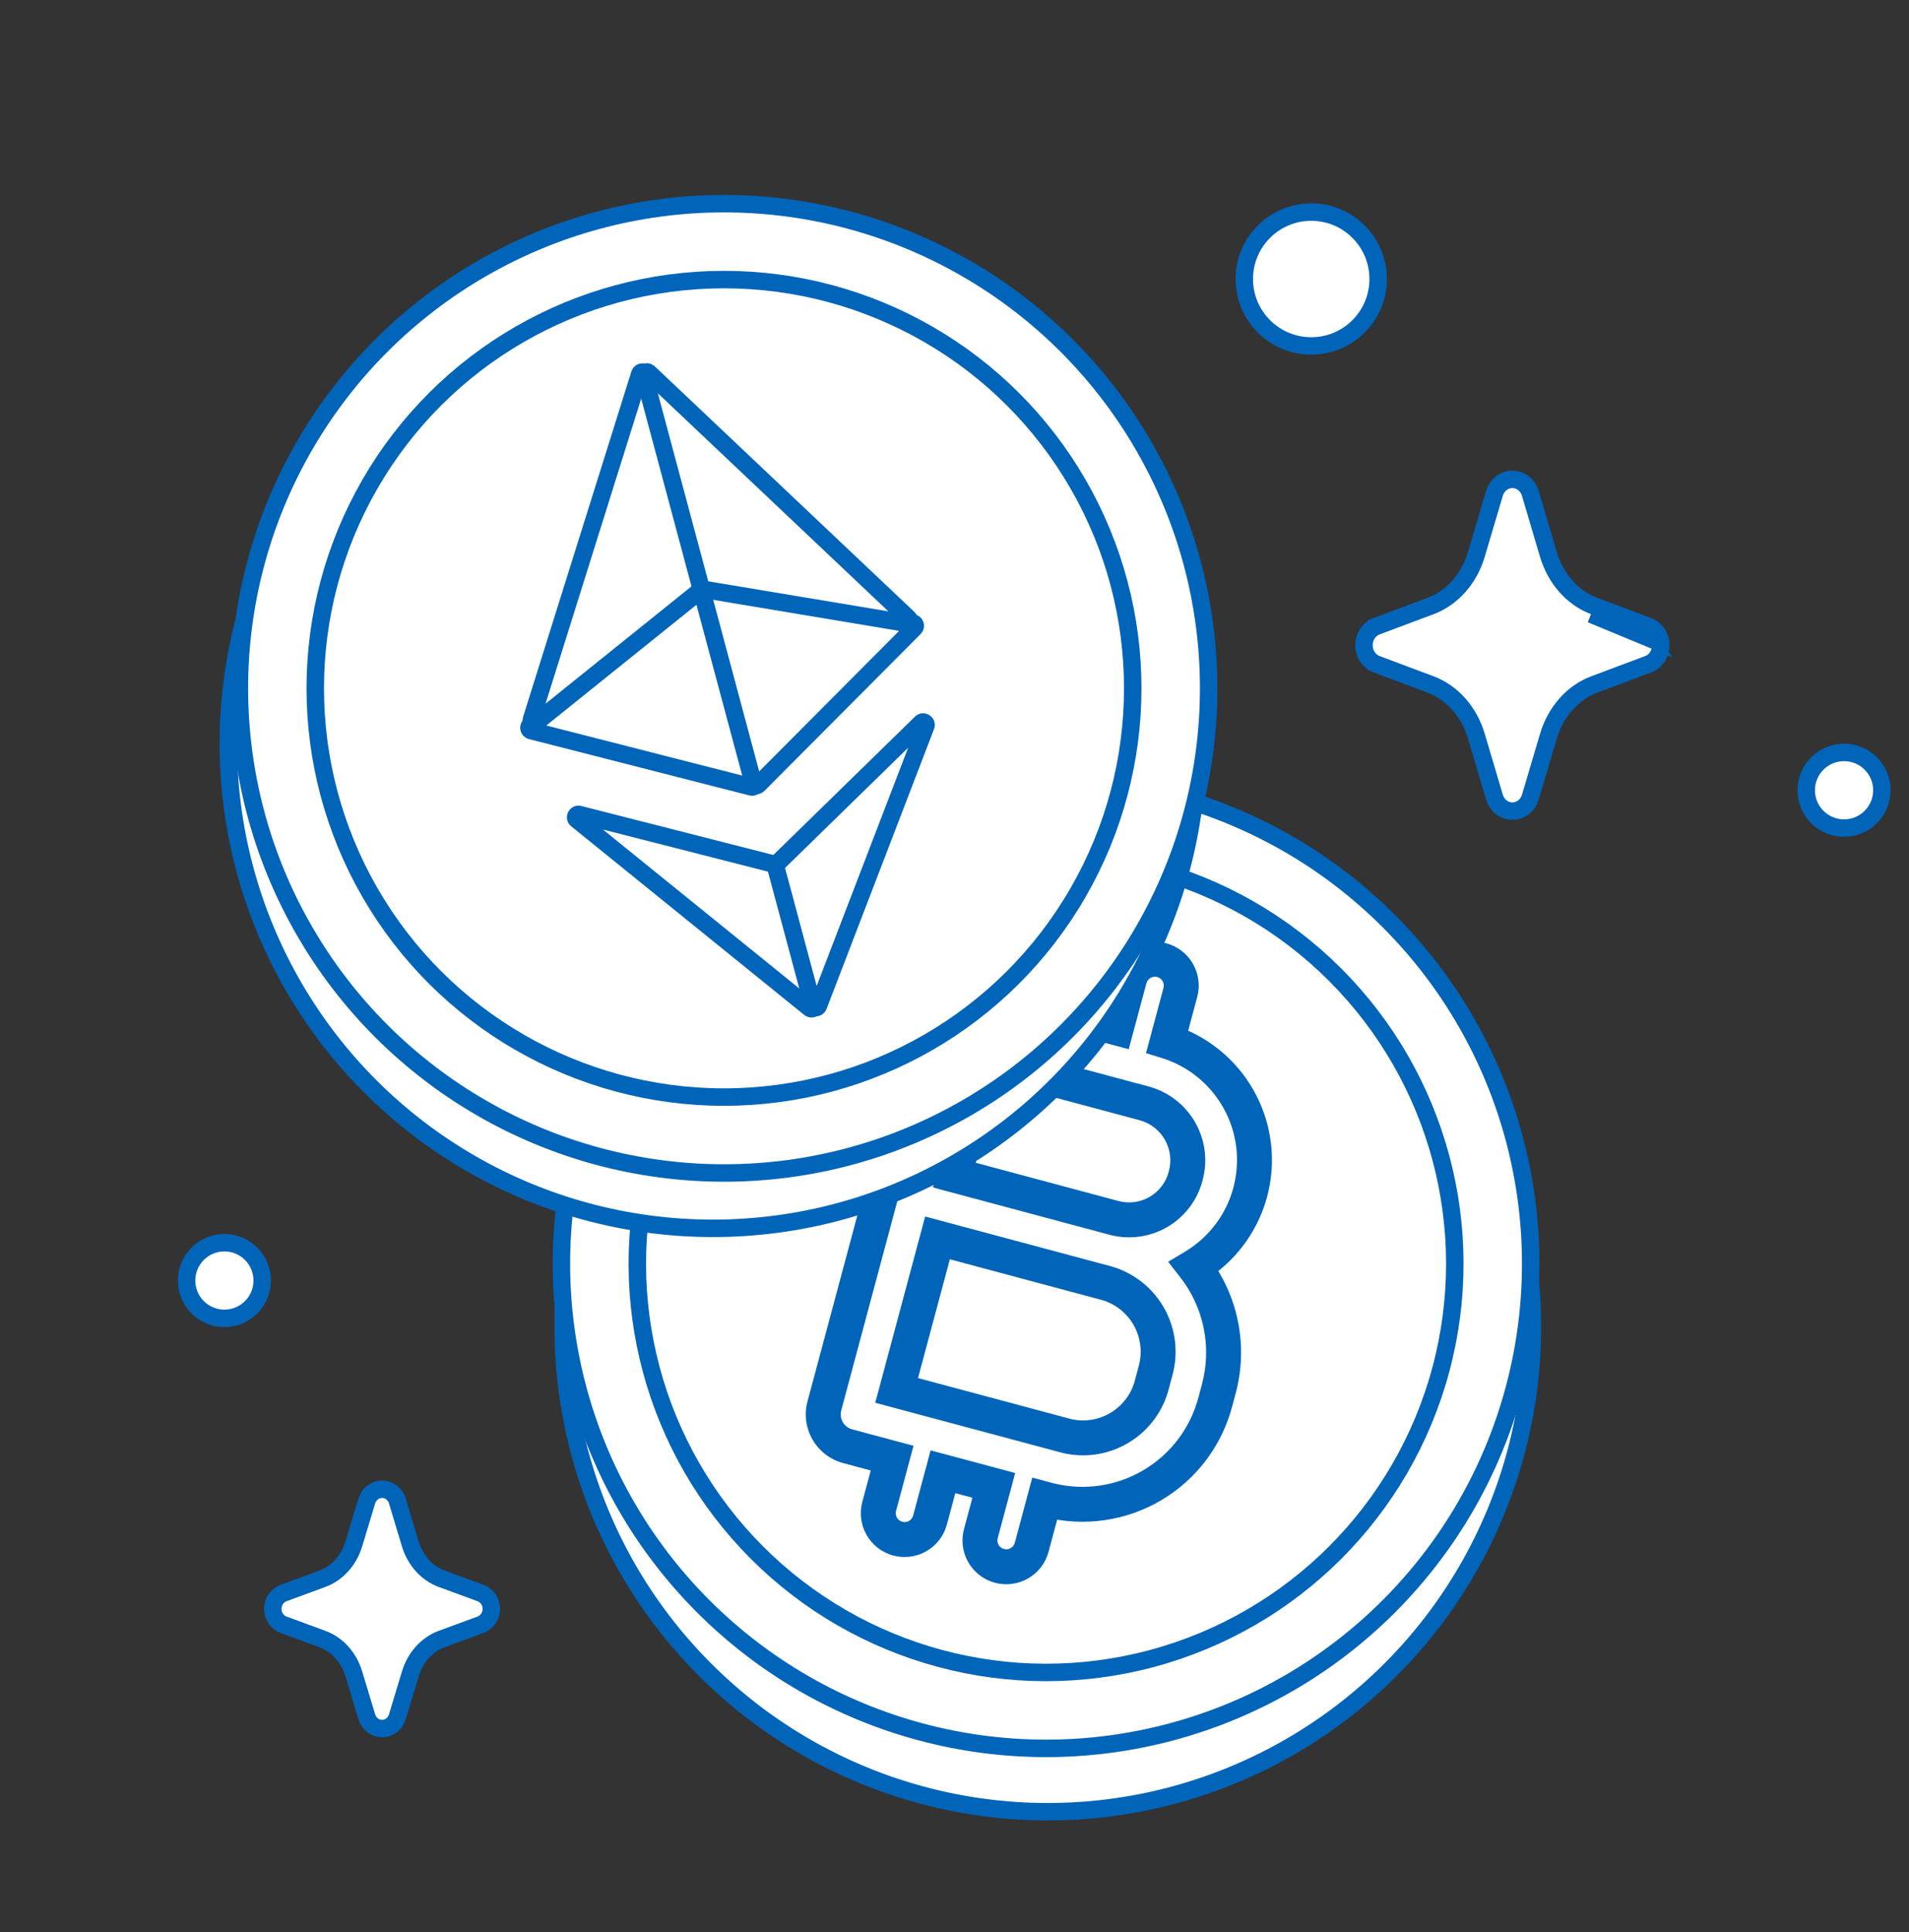
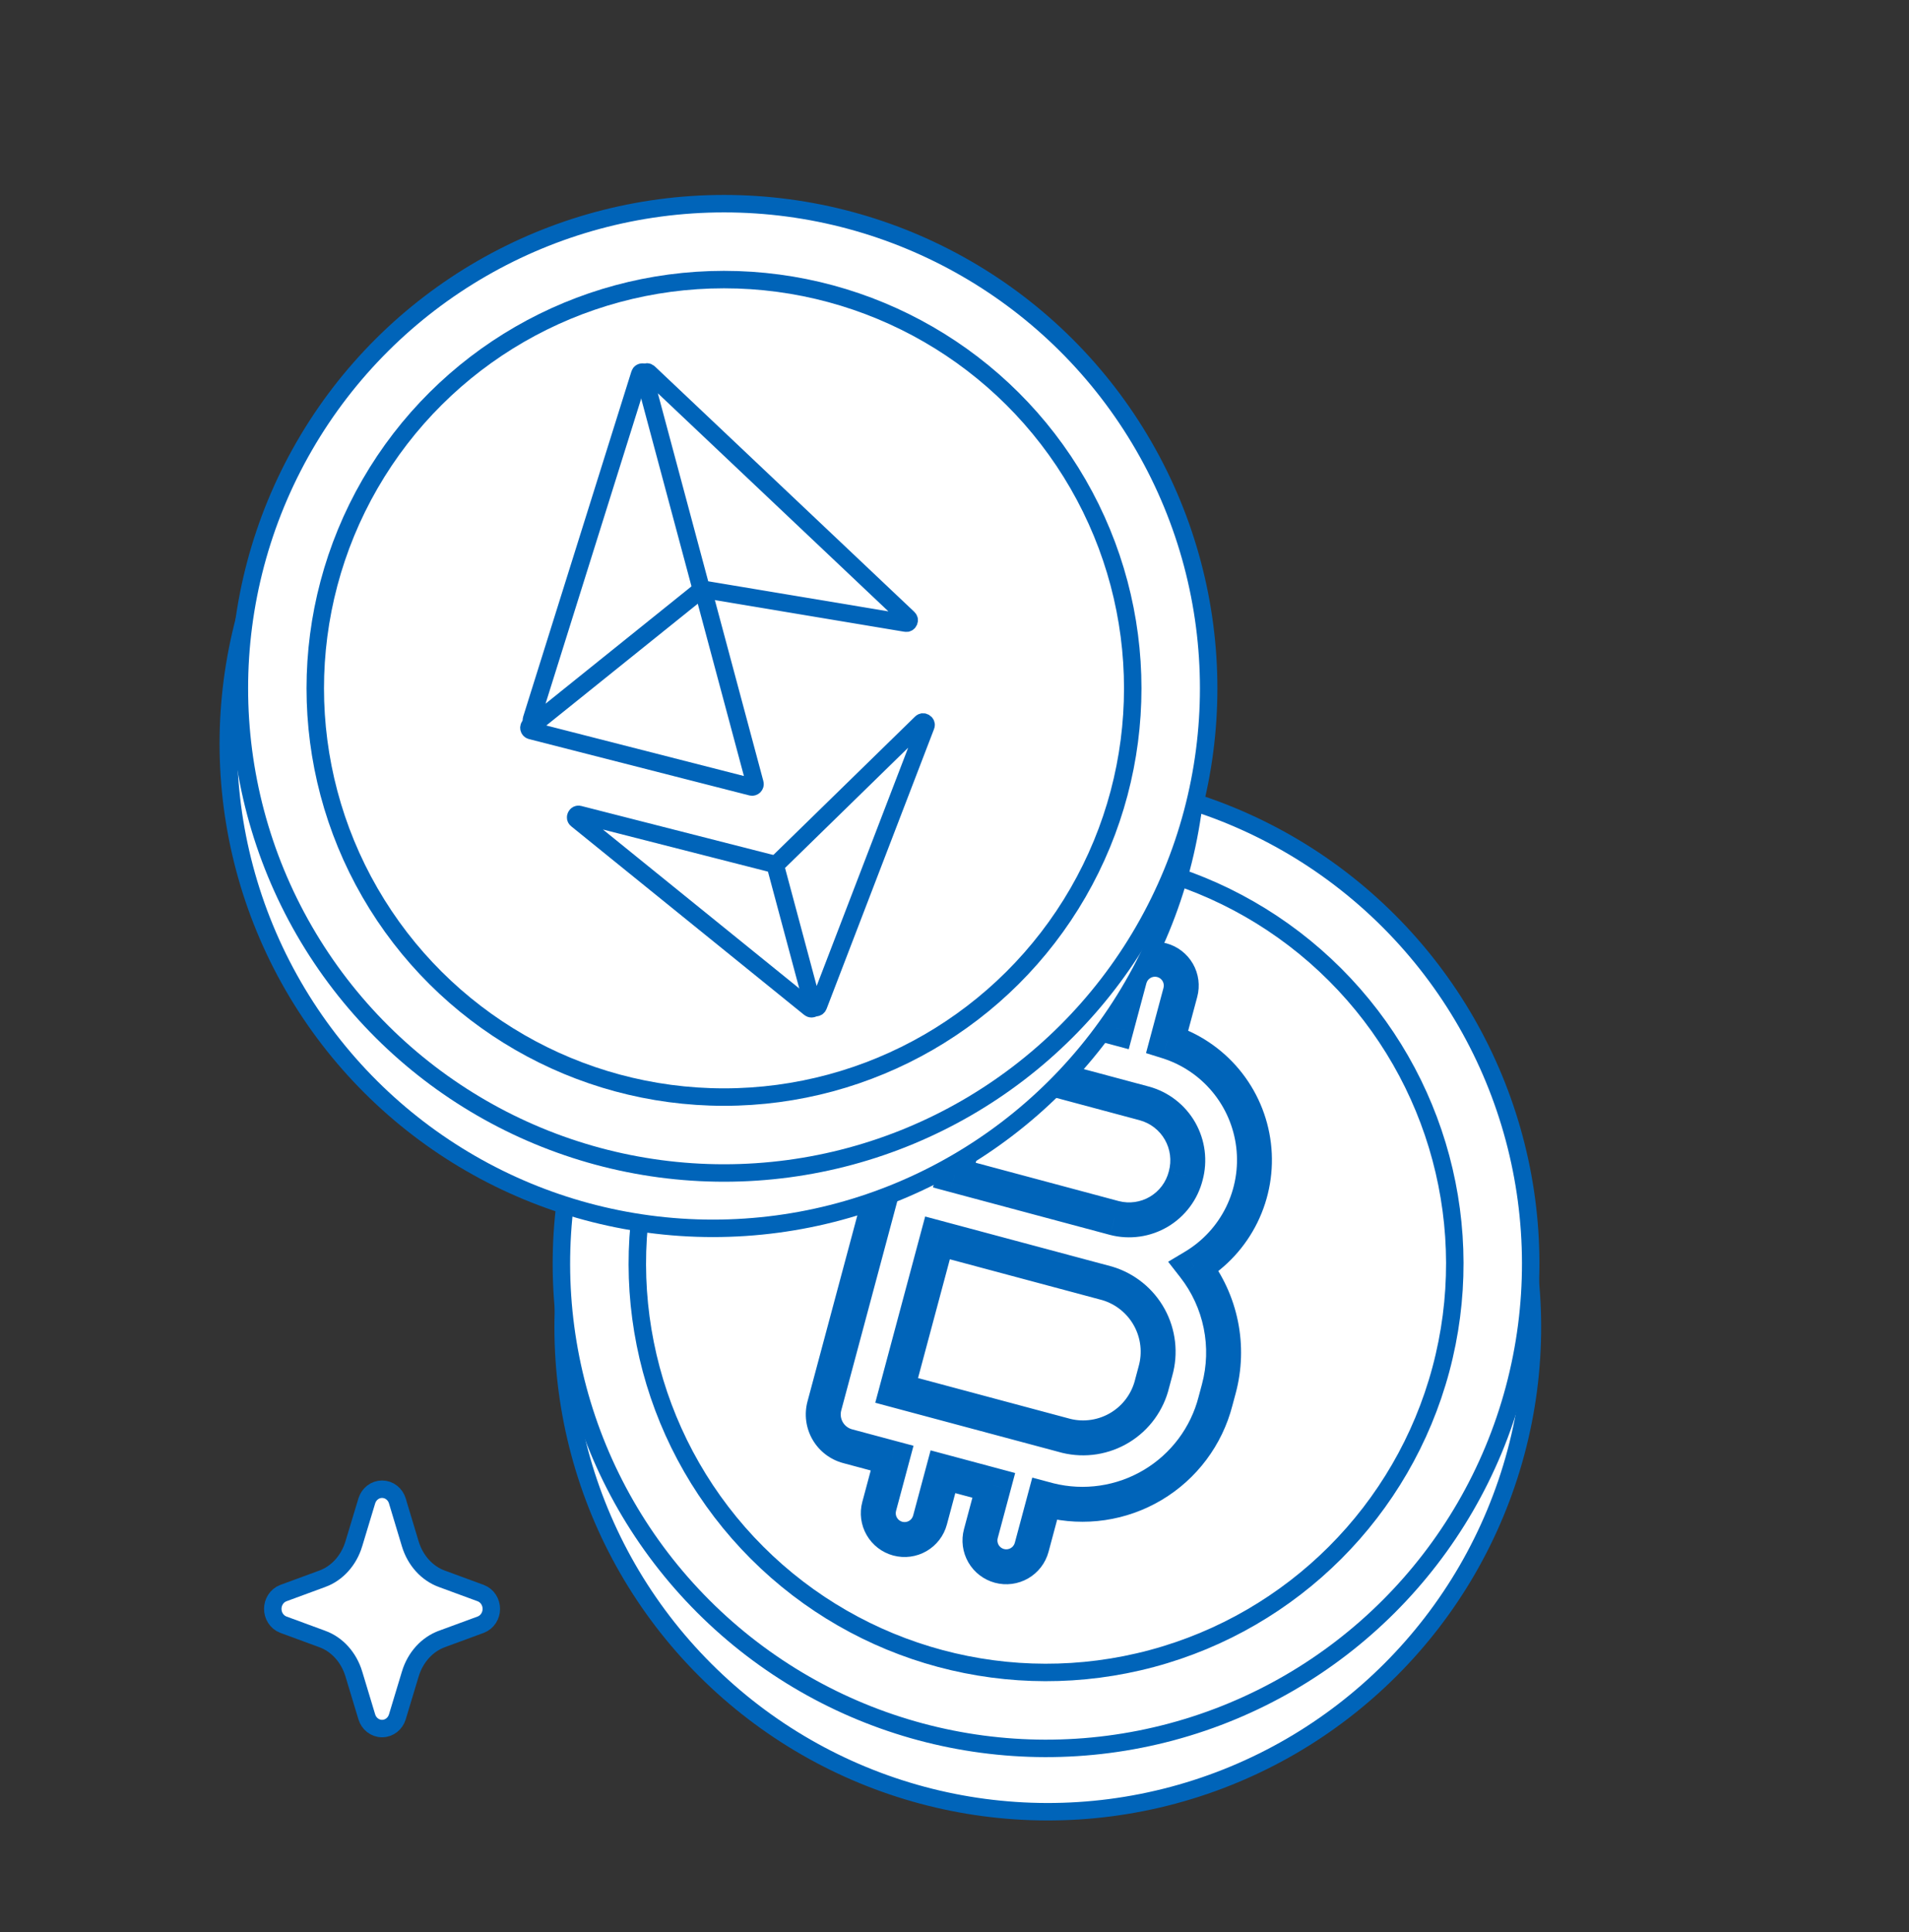
<svg xmlns="http://www.w3.org/2000/svg" width="164" height="166" viewBox="0 0 164 166" fill="none">
  <rect x="0" y="0" width="164" height="166" fill="#333333" stroke="none" />
-   <path d="M131.468 42.367L131.502 42.475V42.486L133.014 47.604L133.014 47.604C133.646 49.741 135.121 51.374 136.954 52.059L136.955 52.059L141.603 53.802L141.603 53.802L141.613 53.806C141.943 53.934 142.214 54.169 142.398 54.461C142.582 54.751 142.676 55.09 142.676 55.43C142.676 55.77 142.582 56.108 142.398 56.399C142.214 56.69 141.943 56.925 141.613 57.054L141.613 57.054L141.604 57.057L136.961 58.8L136.96 58.8C136.056 59.139 135.226 59.712 134.54 60.484C133.854 61.256 133.331 62.204 133.02 63.255L133.02 63.256L131.471 68.484L131.471 68.484L131.468 68.492C131.368 68.818 131.175 69.115 130.902 69.334C130.628 69.553 130.288 69.68 129.929 69.68C129.57 69.68 129.229 69.553 128.955 69.334C128.682 69.115 128.49 68.818 128.389 68.492L128.389 68.492L128.387 68.484L126.837 63.256L126.837 63.255C126.526 62.204 126.004 61.256 125.317 60.484C124.631 59.712 123.801 59.139 122.897 58.8L122.897 58.8L118.248 57.057L118.248 57.057L118.239 57.054C117.908 56.925 117.638 56.69 117.453 56.399C117.27 56.108 117.176 55.77 117.176 55.43C117.176 55.09 117.27 54.751 117.453 54.461C117.638 54.169 117.908 53.934 118.239 53.806L118.239 53.805L118.248 53.802L122.897 52.059L122.897 52.059C124.731 51.374 126.206 49.741 126.837 47.604L126.837 47.604L128.387 42.375L128.387 42.375L128.389 42.367C128.49 42.041 128.682 41.744 128.955 41.526C129.229 41.306 129.57 41.18 129.929 41.18C130.288 41.18 130.628 41.306 130.902 41.526C131.175 41.744 131.368 42.041 131.468 42.367ZM141.34 54.504L136.692 52.761L141.764 54.862C141.659 54.696 141.511 54.571 141.34 54.504Z" fill="white" stroke="#0064B9" stroke-width="1.5" />
  <circle cx="90.014" cy="114.001" r="41.635" transform="rotate(15 90.014 114.001)" fill="white" stroke="#0064B9" stroke-width="1.5" />
  <circle cx="89.865" cy="108.559" r="41.635" transform="rotate(15 89.865 108.559)" fill="white" stroke="#0064B9" stroke-width="1.5" />
  <circle cx="89.866" cy="108.557" r="35.114" transform="rotate(15 89.866 108.557)" fill="white" stroke="#0064B9" stroke-width="1.5" />
  <mask id="path-6-outside-1_6849_85377" maskUnits="userSpaceOnUse" x="65.91" y="75.351" width="49.785" height="65.341" fill="black">
    <rect fill="white" x="65.91" y="75.351" width="49.785" height="65.341" />
    <path fill-rule="evenodd" clip-rule="evenodd" d="M104.421 120.37C103.644 123.386 101.707 125.973 99.031 127.566C96.355 129.159 93.157 129.63 90.136 128.876L89.743 128.771L88.631 132.92C88.476 133.499 88.097 133.993 87.578 134.292C87.058 134.592 86.441 134.673 85.862 134.518C85.283 134.363 84.789 133.984 84.489 133.465C84.19 132.946 84.108 132.329 84.263 131.749L85.375 127.6L81.008 126.43L79.896 130.579C79.741 131.158 79.362 131.652 78.843 131.952C78.324 132.252 77.707 132.333 77.127 132.178C76.548 132.023 76.055 131.644 75.755 131.124C75.455 130.605 75.374 129.988 75.529 129.409L76.641 125.26L72.819 124.236C72.095 124.042 71.478 123.569 71.103 122.919C70.729 122.27 70.627 121.499 70.821 120.775L79.902 86.885C80.105 86.171 80.581 85.567 81.226 85.201C81.872 84.835 82.635 84.738 83.351 84.93L87.172 85.954L88.302 81.74C88.457 81.161 88.836 80.667 89.355 80.367C89.874 80.067 90.491 79.986 91.071 80.141C91.65 80.296 92.144 80.675 92.443 81.195C92.743 81.714 92.824 82.331 92.669 82.91L91.54 87.124L95.907 88.295L97.036 84.08C97.192 83.501 97.57 83.007 98.09 82.707C98.609 82.408 99.226 82.326 99.805 82.482C100.384 82.637 100.878 83.016 101.178 83.535C101.478 84.054 101.559 84.671 101.404 85.25L100.274 89.465C102.24 90.078 103.987 91.246 105.304 92.83C106.62 94.413 107.451 96.344 107.695 98.388C107.938 100.433 107.585 102.505 106.678 104.353C105.771 106.202 104.348 107.748 102.581 108.806C103.724 110.272 104.51 111.982 104.879 113.803C105.248 115.624 105.19 117.505 104.708 119.3L104.421 120.37ZM95.127 110.249L80.54 106.341L77.03 119.443L91.616 123.351C92.396 123.539 93.205 123.571 93.997 123.446C94.789 123.321 95.549 123.041 96.233 122.622C96.917 122.203 97.511 121.654 97.983 121.005C98.454 120.356 98.793 119.621 98.98 118.841L99.261 117.793C99.701 116.245 99.514 114.585 98.741 113.174C97.967 111.762 96.669 110.712 95.127 110.249ZM102.001 99.036C102.085 99.696 102.038 100.366 101.863 101.007C101.7 101.648 101.413 102.251 101.017 102.78C100.621 103.309 100.125 103.755 99.556 104.092C98.987 104.429 98.358 104.65 97.703 104.743C97.049 104.836 96.382 104.799 95.742 104.633L81.985 100.947L84.618 91.121L98.31 94.789C98.951 94.964 99.552 95.264 100.078 95.671C100.604 96.078 101.044 96.585 101.374 97.162C101.704 97.74 101.917 98.377 102.001 99.036Z" />
  </mask>
-   <path fill-rule="evenodd" clip-rule="evenodd" d="M104.421 120.37C103.644 123.386 101.707 125.973 99.031 127.566C96.355 129.159 93.157 129.63 90.136 128.876L89.743 128.771L88.631 132.92C88.476 133.499 88.097 133.993 87.578 134.292C87.058 134.592 86.441 134.673 85.862 134.518C85.283 134.363 84.789 133.984 84.489 133.465C84.19 132.946 84.108 132.329 84.263 131.749L85.375 127.6L81.008 126.43L79.896 130.579C79.741 131.158 79.362 131.652 78.843 131.952C78.324 132.252 77.707 132.333 77.127 132.178C76.548 132.023 76.055 131.644 75.755 131.124C75.455 130.605 75.374 129.988 75.529 129.409L76.641 125.26L72.819 124.236C72.095 124.042 71.478 123.569 71.103 122.919C70.729 122.27 70.627 121.499 70.821 120.775L79.902 86.885C80.105 86.171 80.581 85.567 81.226 85.201C81.872 84.835 82.635 84.738 83.351 84.93L87.172 85.954L88.302 81.74C88.457 81.161 88.836 80.667 89.355 80.367C89.874 80.067 90.491 79.986 91.071 80.141C91.65 80.296 92.144 80.675 92.443 81.195C92.743 81.714 92.824 82.331 92.669 82.91L91.54 87.124L95.907 88.295L97.036 84.08C97.192 83.501 97.57 83.007 98.09 82.707C98.609 82.408 99.226 82.326 99.805 82.482C100.384 82.637 100.878 83.016 101.178 83.535C101.478 84.054 101.559 84.671 101.404 85.25L100.274 89.465C102.24 90.078 103.987 91.246 105.304 92.83C106.62 94.413 107.451 96.344 107.695 98.388C107.938 100.433 107.585 102.505 106.678 104.353C105.771 106.202 104.348 107.748 102.581 108.806C103.724 110.272 104.51 111.982 104.879 113.803C105.248 115.624 105.19 117.505 104.708 119.3L104.421 120.37ZM95.127 110.249L80.54 106.341L77.03 119.443L91.616 123.351C92.396 123.539 93.205 123.571 93.997 123.446C94.789 123.321 95.549 123.041 96.233 122.622C96.917 122.203 97.511 121.654 97.983 121.005C98.454 120.356 98.793 119.621 98.98 118.841L99.261 117.793C99.701 116.245 99.514 114.585 98.741 113.174C97.967 111.762 96.669 110.712 95.127 110.249ZM102.001 99.036C102.085 99.696 102.038 100.366 101.863 101.007C101.7 101.648 101.413 102.251 101.017 102.78C100.621 103.309 100.125 103.755 99.556 104.092C98.987 104.429 98.358 104.65 97.703 104.743C97.049 104.836 96.382 104.799 95.742 104.633L81.985 100.947L84.618 91.121L98.31 94.789C98.951 94.964 99.552 95.264 100.078 95.671C100.604 96.078 101.044 96.585 101.374 97.162C101.704 97.74 101.917 98.377 102.001 99.036Z" fill="white" />
+   <path fill-rule="evenodd" clip-rule="evenodd" d="M104.421 120.37C103.644 123.386 101.707 125.973 99.031 127.566C96.355 129.159 93.157 129.63 90.136 128.876L89.743 128.771L88.631 132.92C88.476 133.499 88.097 133.993 87.578 134.292C87.058 134.592 86.441 134.673 85.862 134.518C85.283 134.363 84.789 133.984 84.489 133.465C84.19 132.946 84.108 132.329 84.263 131.749L85.375 127.6L81.008 126.43L79.896 130.579C79.741 131.158 79.362 131.652 78.843 131.952C78.324 132.252 77.707 132.333 77.127 132.178C76.548 132.023 76.055 131.644 75.755 131.124C75.455 130.605 75.374 129.988 75.529 129.409L76.641 125.26L72.819 124.236C72.095 124.042 71.478 123.569 71.103 122.919C70.729 122.27 70.627 121.499 70.821 120.775L79.902 86.885C80.105 86.171 80.581 85.567 81.226 85.201C81.872 84.835 82.635 84.738 83.351 84.93L87.172 85.954L88.302 81.74C88.457 81.161 88.836 80.667 89.355 80.367C89.874 80.067 90.491 79.986 91.071 80.141C91.65 80.296 92.144 80.675 92.443 81.195C92.743 81.714 92.824 82.331 92.669 82.91L95.907 88.295L97.036 84.08C97.192 83.501 97.57 83.007 98.09 82.707C98.609 82.408 99.226 82.326 99.805 82.482C100.384 82.637 100.878 83.016 101.178 83.535C101.478 84.054 101.559 84.671 101.404 85.25L100.274 89.465C102.24 90.078 103.987 91.246 105.304 92.83C106.62 94.413 107.451 96.344 107.695 98.388C107.938 100.433 107.585 102.505 106.678 104.353C105.771 106.202 104.348 107.748 102.581 108.806C103.724 110.272 104.51 111.982 104.879 113.803C105.248 115.624 105.19 117.505 104.708 119.3L104.421 120.37ZM95.127 110.249L80.54 106.341L77.03 119.443L91.616 123.351C92.396 123.539 93.205 123.571 93.997 123.446C94.789 123.321 95.549 123.041 96.233 122.622C96.917 122.203 97.511 121.654 97.983 121.005C98.454 120.356 98.793 119.621 98.98 118.841L99.261 117.793C99.701 116.245 99.514 114.585 98.741 113.174C97.967 111.762 96.669 110.712 95.127 110.249ZM102.001 99.036C102.085 99.696 102.038 100.366 101.863 101.007C101.7 101.648 101.413 102.251 101.017 102.78C100.621 103.309 100.125 103.755 99.556 104.092C98.987 104.429 98.358 104.65 97.703 104.743C97.049 104.836 96.382 104.799 95.742 104.633L81.985 100.947L84.618 91.121L98.31 94.789C98.951 94.964 99.552 95.264 100.078 95.671C100.604 96.078 101.044 96.585 101.374 97.162C101.704 97.74 101.917 98.377 102.001 99.036Z" fill="white" />
  <path d="M99.031 127.566L98.263 126.277L99.031 127.566ZM104.421 120.37L102.972 119.982L102.97 119.989L102.969 119.996L104.421 120.37ZM90.136 128.876L89.747 130.325L89.76 130.328L89.772 130.331L90.136 128.876ZM89.743 128.771L90.131 127.322L88.682 126.934L88.294 128.382L89.743 128.771ZM88.631 132.92L90.08 133.308L88.631 132.92ZM84.263 131.749L82.815 131.361L84.263 131.749ZM85.375 127.6L86.824 127.989L87.212 126.54L85.763 126.152L85.375 127.6ZM81.008 126.43L81.396 124.981L79.947 124.593L79.559 126.042L81.008 126.43ZM79.896 130.579L81.345 130.967L79.896 130.579ZM75.755 131.124L74.456 131.874L74.456 131.874L75.755 131.124ZM76.641 125.26L78.09 125.648L78.478 124.199L77.029 123.811L76.641 125.26ZM72.819 124.236L72.431 125.685L72.819 124.236ZM71.103 122.919L72.402 122.169L72.402 122.169L71.103 122.919ZM79.902 86.885L78.459 86.473L78.456 86.485L78.453 86.497L79.902 86.885ZM81.226 85.201L80.487 83.896L80.487 83.896L81.226 85.201ZM83.351 84.93L82.963 86.379L82.963 86.379L83.351 84.93ZM87.172 85.954L86.784 87.403L88.233 87.791L88.621 86.342L87.172 85.954ZM89.355 80.367L88.605 79.068L88.605 79.068L89.355 80.367ZM92.443 81.195L91.144 81.945L91.144 81.945L92.443 81.195ZM91.54 87.124L90.091 86.736L89.703 88.185L91.152 88.573L91.54 87.124ZM95.907 88.295L95.519 89.743L96.968 90.132L97.356 88.683L95.907 88.295ZM97.036 84.08L95.588 83.692L97.036 84.08ZM98.09 82.707L98.84 84.007L98.84 84.007L98.09 82.707ZM101.178 83.535L99.879 84.285L99.879 84.285L101.178 83.535ZM100.274 89.465L98.826 89.077L98.453 90.468L99.828 90.897L100.274 89.465ZM105.304 92.83L106.457 91.871L105.304 92.83ZM107.695 98.388L106.205 98.566L107.695 98.388ZM106.678 104.353L105.332 103.692L106.678 104.353ZM102.581 108.806L101.811 107.52L100.355 108.391L101.398 109.729L102.581 108.806ZM104.708 119.3L103.259 118.911L103.259 118.912L104.708 119.3ZM80.54 106.341L80.928 104.892L79.48 104.504L79.091 105.953L80.54 106.341ZM95.127 110.249L95.558 108.812L95.537 108.806L95.515 108.8L95.127 110.249ZM77.03 119.443L75.581 119.055L75.192 120.503L76.641 120.892L77.03 119.443ZM91.616 123.351L91.228 124.8L91.247 124.805L91.265 124.81L91.616 123.351ZM96.233 122.622L95.449 121.343L95.449 121.343L96.233 122.622ZM97.983 121.005L99.196 121.887L99.196 121.887L97.983 121.005ZM98.98 118.841L97.531 118.453L97.526 118.472L97.522 118.491L98.98 118.841ZM99.261 117.793L97.818 117.383L97.815 117.394L97.812 117.405L99.261 117.793ZM101.863 101.007L100.416 100.613L100.412 100.626L100.409 100.639L101.863 101.007ZM99.556 104.092L98.791 102.802L98.791 102.802L99.556 104.092ZM97.703 104.743L97.492 103.258L97.492 103.258L97.703 104.743ZM95.742 104.633L95.354 106.082L95.367 106.086L95.742 104.633ZM81.985 100.947L80.536 100.559L80.148 102.008L81.597 102.396L81.985 100.947ZM84.618 91.121L85.007 89.672L83.558 89.284L83.169 90.733L84.618 91.121ZM98.31 94.789L98.704 93.342L98.698 93.341L98.31 94.789ZM100.078 95.671L100.996 94.485L100.996 94.485L100.078 95.671ZM101.374 97.162L100.072 97.907L100.072 97.907L101.374 97.162ZM99.798 128.855C102.814 127.059 104.998 124.143 105.874 120.744L102.969 119.996C102.291 122.628 100.599 124.886 98.263 126.277L99.798 128.855ZM89.772 130.331C93.178 131.181 96.782 130.651 99.798 128.855L98.263 126.277C95.927 127.668 93.136 128.079 90.499 127.421L89.772 130.331ZM89.354 130.22L89.747 130.325L90.524 127.427L90.131 127.322L89.354 130.22ZM90.08 133.308L91.191 129.159L88.294 128.382L87.182 132.531L90.08 133.308ZM88.328 135.591C89.191 135.093 89.822 134.271 90.08 133.308L87.182 132.531C87.13 132.726 87.002 132.892 86.828 132.993L88.328 135.591ZM85.474 135.967C86.437 136.225 87.464 136.09 88.328 135.591L86.828 132.993C86.653 133.094 86.445 133.121 86.25 133.069L85.474 135.967ZM83.19 134.215C83.689 135.079 84.51 135.709 85.474 135.967L86.25 133.069C86.055 133.017 85.889 132.89 85.788 132.715L83.19 134.215ZM82.815 131.361C82.556 132.325 82.692 133.351 83.19 134.215L85.788 132.715C85.688 132.54 85.66 132.333 85.712 132.138L82.815 131.361ZM83.926 127.212L82.815 131.361L85.712 132.138L86.824 127.989L83.926 127.212ZM80.62 127.879L84.987 129.049L85.763 126.152L81.396 124.981L80.62 127.879ZM81.345 130.967L82.457 126.818L79.559 126.042L78.447 130.191L81.345 130.967ZM79.593 133.251C80.457 132.752 81.087 131.931 81.345 130.967L78.447 130.191C78.395 130.386 78.268 130.552 78.093 130.653L79.593 133.251ZM76.739 133.627C77.703 133.885 78.729 133.75 79.593 133.251L78.093 130.653C77.918 130.754 77.71 130.781 77.516 130.729L76.739 133.627ZM74.456 131.874C74.954 132.738 75.776 133.368 76.739 133.627L77.516 130.729C77.321 130.677 77.155 130.549 77.054 130.374L74.456 131.874ZM74.08 129.021C73.822 129.984 73.957 131.011 74.456 131.874L77.054 130.374C76.953 130.2 76.925 129.992 76.978 129.797L74.08 129.021ZM75.192 124.872L74.08 129.021L76.978 129.797L78.09 125.648L75.192 124.872ZM72.431 125.685L76.252 126.709L77.029 123.811L73.207 122.787L72.431 125.685ZM69.804 123.669C70.378 124.663 71.323 125.388 72.431 125.685L73.207 122.787C72.868 122.696 72.578 122.474 72.402 122.169L69.804 123.669ZM69.372 120.387C69.075 121.495 69.231 122.676 69.804 123.669L72.402 122.169C72.227 121.865 72.179 121.503 72.27 121.163L69.372 120.387ZM78.453 86.497L69.372 120.387L72.27 121.163L81.351 87.273L78.453 86.497ZM80.487 83.896C79.499 84.456 78.771 85.382 78.459 86.473L81.344 87.296C81.44 86.962 81.663 86.678 81.966 86.506L80.487 83.896ZM83.74 83.481C82.643 83.187 81.475 83.336 80.487 83.896L81.966 86.506C82.269 86.335 82.627 86.289 82.963 86.379L83.74 83.481ZM87.561 84.505L83.739 83.481L82.963 86.379L86.784 87.403L87.561 84.505ZM86.853 81.352L85.724 85.566L88.621 86.342L89.751 82.128L86.853 81.352ZM88.605 79.068C87.741 79.567 87.111 80.388 86.853 81.352L89.751 82.128C89.803 81.933 89.93 81.767 90.105 81.666L88.605 79.068ZM91.459 78.692C90.495 78.434 89.469 78.569 88.605 79.068L90.105 81.666C90.28 81.565 90.487 81.538 90.682 81.59L91.459 78.692ZM93.742 80.445C93.244 79.581 92.422 78.951 91.459 78.692L90.682 81.59C90.877 81.642 91.043 81.77 91.144 81.945L93.742 80.445ZM94.118 83.298C94.376 82.335 94.241 81.308 93.742 80.445L91.144 81.945C91.245 82.119 91.272 82.327 91.22 82.522L94.118 83.298ZM92.989 87.513L94.118 83.298L91.22 82.522L90.091 86.736L92.989 87.513ZM96.295 86.846L91.928 85.675L91.152 88.573L95.519 89.743L96.295 86.846ZM95.588 83.692L94.458 87.906L97.356 88.683L98.485 84.468L95.588 83.692ZM97.34 81.409C96.476 81.907 95.846 82.729 95.588 83.692L98.485 84.468C98.537 84.274 98.665 84.107 98.84 84.007L97.34 81.409ZM100.193 81.033C99.23 80.775 98.204 80.91 97.34 81.409L98.84 84.007C99.014 83.906 99.222 83.878 99.417 83.93L100.193 81.033ZM102.477 82.785C101.978 81.921 101.157 81.291 100.193 81.033L99.417 83.93C99.612 83.983 99.778 84.11 99.879 84.285L102.477 82.785ZM102.853 85.639C103.111 84.675 102.976 83.649 102.477 82.785L99.879 84.285C99.98 84.46 100.007 84.667 99.955 84.862L102.853 85.639ZM101.723 89.853L102.853 85.639L99.955 84.862L98.826 89.077L101.723 89.853ZM106.457 91.871C104.955 90.065 102.963 88.732 100.721 88.033L99.828 90.897C101.518 91.424 103.019 92.428 104.15 93.789L106.457 91.871ZM109.184 98.211C108.906 95.878 107.959 93.677 106.457 91.871L104.15 93.789C105.282 95.149 105.996 96.809 106.205 98.566L109.184 98.211ZM108.025 105.014C109.06 102.906 109.462 100.543 109.184 98.211L106.205 98.566C106.415 100.323 106.111 102.104 105.332 103.692L108.025 105.014ZM103.352 110.093C105.367 108.887 106.99 107.123 108.025 105.014L105.332 103.692C104.552 105.281 103.329 106.61 101.811 107.52L103.352 110.093ZM106.349 113.505C105.934 111.457 105.049 109.532 103.764 107.884L101.398 109.729C102.398 111.011 103.086 112.507 103.409 114.101L106.349 113.505ZM106.157 119.689C106.699 117.67 106.765 115.553 106.349 113.505L103.409 114.101C103.732 115.694 103.681 117.341 103.259 118.911L106.157 119.689ZM105.87 120.758L106.157 119.688L103.259 118.912L102.972 119.982L105.87 120.758ZM80.152 107.79L94.739 111.698L95.515 108.8L80.928 104.892L80.152 107.79ZM78.478 119.831L81.989 106.729L79.091 105.953L75.581 119.055L78.478 119.831ZM92.005 121.902L77.418 117.994L76.641 120.892L91.228 124.8L92.005 121.902ZM93.763 121.964C93.166 122.059 92.555 122.034 91.967 121.893L91.265 124.81C92.237 125.043 93.244 125.084 94.231 124.928L93.763 121.964ZM95.449 121.343C94.933 121.659 94.361 121.87 93.763 121.964L94.231 124.928C95.218 124.772 96.164 124.423 97.016 123.901L95.449 121.343ZM96.769 120.123C96.414 120.613 95.965 121.027 95.449 121.343L97.016 123.901C97.868 123.38 98.609 122.695 99.196 121.887L96.769 120.123ZM97.522 118.491C97.38 119.079 97.125 119.634 96.769 120.123L99.196 121.887C99.783 121.079 100.206 120.163 100.439 119.191L97.522 118.491ZM97.812 117.405L97.531 118.453L100.429 119.23L100.71 118.181L97.812 117.405ZM97.425 113.895C98.01 114.961 98.151 116.214 97.818 117.383L100.704 118.203C101.252 116.276 101.019 114.21 100.056 112.453L97.425 113.895ZM94.696 111.686C95.861 112.035 96.841 112.828 97.425 113.895L100.056 112.453C99.093 110.696 97.477 109.388 95.558 108.812L94.696 111.686ZM103.31 101.402C103.537 100.57 103.598 99.702 103.489 98.847L100.513 99.225C100.572 99.69 100.539 100.161 100.416 100.613L103.31 101.402ZM102.218 103.678C102.733 102.991 103.106 102.208 103.317 101.376L100.409 100.639C100.295 101.088 100.093 101.51 99.816 101.882L102.218 103.678ZM100.321 105.383C101.059 104.945 101.704 104.366 102.218 103.678L99.816 101.882C99.538 102.253 99.19 102.565 98.791 102.802L100.321 105.383ZM97.914 106.228C98.764 106.108 99.582 105.82 100.321 105.383L98.791 102.802C98.393 103.038 97.951 103.193 97.492 103.258L97.914 106.228ZM95.367 106.086C96.198 106.301 97.064 106.349 97.914 106.228L97.492 103.258C97.034 103.323 96.566 103.297 96.118 103.181L95.367 106.086ZM81.597 102.396L95.354 106.082L96.131 103.185L82.374 99.498L81.597 102.396ZM83.169 90.733L80.536 100.559L83.434 101.335L86.067 91.509L83.169 90.733ZM98.698 93.341L85.007 89.672L84.23 92.57L97.922 96.238L98.698 93.341ZM100.996 94.485C100.315 93.957 99.536 93.569 98.704 93.342L97.915 96.237C98.367 96.36 98.79 96.571 99.16 96.857L100.996 94.485ZM102.677 96.418C102.249 95.67 101.678 95.013 100.996 94.485L99.16 96.857C99.53 97.144 99.84 97.5 100.072 97.907L102.677 96.418ZM103.489 98.847C103.38 97.992 103.104 97.167 102.677 96.418L100.072 97.907C100.304 98.313 100.454 98.761 100.513 99.225L103.489 98.847Z" fill="#0064B9" mask="url(#path-6-outside-1_6849_85377)" />
  <circle cx="61.248" cy="63.885" r="41.635" transform="rotate(-30 61.248 63.885)" fill="white" stroke="#0064B9" stroke-width="1.5" />
  <circle cx="62.2" cy="59.131" r="41.635" transform="rotate(-30 62.2 59.131)" fill="white" stroke="#0064B9" stroke-width="1.5" />
  <circle cx="62.198" cy="59.131" r="35.114" transform="rotate(-30 62.198 59.131)" fill="white" stroke="#0064B9" stroke-width="1.5" />
  <path d="M45.531 62.325L60.051 50.72C60.192 50.608 60.402 50.677 60.449 50.851L64.855 67.295C64.905 67.48 64.737 67.649 64.552 67.602L45.625 62.763C45.425 62.712 45.369 62.454 45.531 62.325Z" fill="white" stroke="#0064B9" stroke-width="1.5" />
  <path d="M49.767 69.967L66.59 74.261C66.677 74.283 66.746 74.351 66.769 74.438L69.96 86.346C70.023 86.58 69.749 86.757 69.561 86.605L49.547 70.403C49.478 70.348 49.459 70.298 49.453 70.261C49.445 70.216 49.451 70.156 49.481 70.097C49.511 70.037 49.555 69.997 49.596 69.976C49.629 69.96 49.681 69.945 49.767 69.967Z" fill="white" stroke="#0064B9" stroke-width="1.5" />
  <path d="M79.131 62.098L66.709 74.229C66.644 74.292 66.619 74.385 66.642 74.472L69.833 86.38C69.895 86.614 70.221 86.631 70.308 86.404L79.539 62.367C79.571 62.284 79.563 62.231 79.55 62.196C79.534 62.153 79.499 62.105 79.443 62.068C79.388 62.032 79.33 62.018 79.284 62.021C79.246 62.023 79.195 62.036 79.131 62.098Z" fill="white" stroke="#0064B9" stroke-width="1.5" />
  <path d="M60.244 50.659L46.053 62.069C45.993 62.117 45.943 62.128 45.904 62.129C45.858 62.129 45.805 62.114 45.755 62.08C45.706 62.047 45.673 62.002 45.657 61.96C45.643 61.924 45.635 61.873 45.658 61.799L54.958 32.137C54.982 32.061 55.018 32.024 55.05 32.003C55.088 31.977 55.141 31.96 55.202 31.962C55.263 31.963 55.315 31.982 55.352 32.009C55.383 32.032 55.418 32.07 55.438 32.147L60.329 50.399C60.354 50.495 60.321 50.596 60.244 50.659Z" fill="white" stroke="#0064B9" stroke-width="1.5" />
-   <path d="M78.423 53.512L60.608 50.592C60.429 50.563 60.28 50.728 60.327 50.904L64.721 67.303C64.77 67.489 65.003 67.551 65.139 67.414L78.56 53.935C78.704 53.791 78.624 53.545 78.423 53.512Z" fill="white" stroke="#0064B9" stroke-width="1.5" />
  <path d="M60.402 50.623L77.814 53.53C77.891 53.543 77.94 53.528 77.974 53.509C78.013 53.488 78.053 53.449 78.079 53.395C78.106 53.341 78.113 53.287 78.107 53.242C78.101 53.203 78.084 53.155 78.027 53.102L55.746 32.025C55.688 31.97 55.638 31.956 55.6 31.953C55.554 31.949 55.499 31.96 55.446 31.992C55.393 32.023 55.357 32.066 55.339 32.108C55.323 32.143 55.312 32.194 55.333 32.271L60.201 50.441C60.227 50.535 60.305 50.607 60.402 50.623Z" fill="white" stroke="#0064B9" stroke-width="1.5" />
  <path d="M34.131 128.92L34.166 129.03V129.039L35.245 132.62L35.245 132.62C35.681 134.065 36.695 135.163 37.95 135.623L37.95 135.623L41.296 136.854L41.296 136.854L41.305 136.857C41.586 136.964 41.816 137.16 41.973 137.403C42.129 137.646 42.209 137.928 42.209 138.211C42.209 138.494 42.129 138.776 41.973 139.018C41.816 139.261 41.586 139.457 41.305 139.565L41.305 139.565L41.297 139.568L37.955 140.798L37.954 140.799C37.336 141.026 36.767 141.411 36.295 141.931C35.823 142.452 35.464 143.091 35.249 143.802L35.249 143.803L34.134 147.494L34.134 147.494L34.131 147.502C34.046 147.774 33.882 148.022 33.65 148.204C33.417 148.387 33.128 148.492 32.824 148.492C32.519 148.492 32.23 148.387 31.997 148.204C31.765 148.022 31.601 147.774 31.516 147.502L31.516 147.502L31.513 147.494L30.398 143.803L30.398 143.802C30.183 143.091 29.824 142.452 29.352 141.931C28.881 141.411 28.311 141.026 27.693 140.799L27.692 140.799L24.346 139.568L24.346 139.568L24.337 139.565C24.056 139.457 23.826 139.261 23.67 139.018C23.513 138.776 23.434 138.494 23.434 138.211C23.434 137.928 23.513 137.646 23.67 137.403C23.826 137.16 24.056 136.964 24.337 136.857L24.337 136.857L24.346 136.854L27.692 135.623L27.693 135.623C28.947 135.163 29.962 134.065 30.398 132.62L30.398 132.619L31.513 128.928L31.513 128.928L31.516 128.92C31.601 128.648 31.765 128.4 31.997 128.218C32.23 128.035 32.519 127.93 32.824 127.93C33.128 127.93 33.417 128.035 33.65 128.218C33.882 128.4 34.046 128.648 34.131 128.92Z" fill="white" stroke="#0064B9" stroke-width="1.5" />
-   <circle cx="19.277" cy="110.004" r="3.25" fill="white" stroke="#0064B9" stroke-width="1.5" />
-   <circle cx="112.646" cy="23.969" r="5.75" fill="white" stroke="#0064B9" stroke-width="1.5" />
-   <circle cx="158.42" cy="67.887" r="3.25" fill="white" stroke="#0064B9" stroke-width="1.5" />
</svg>